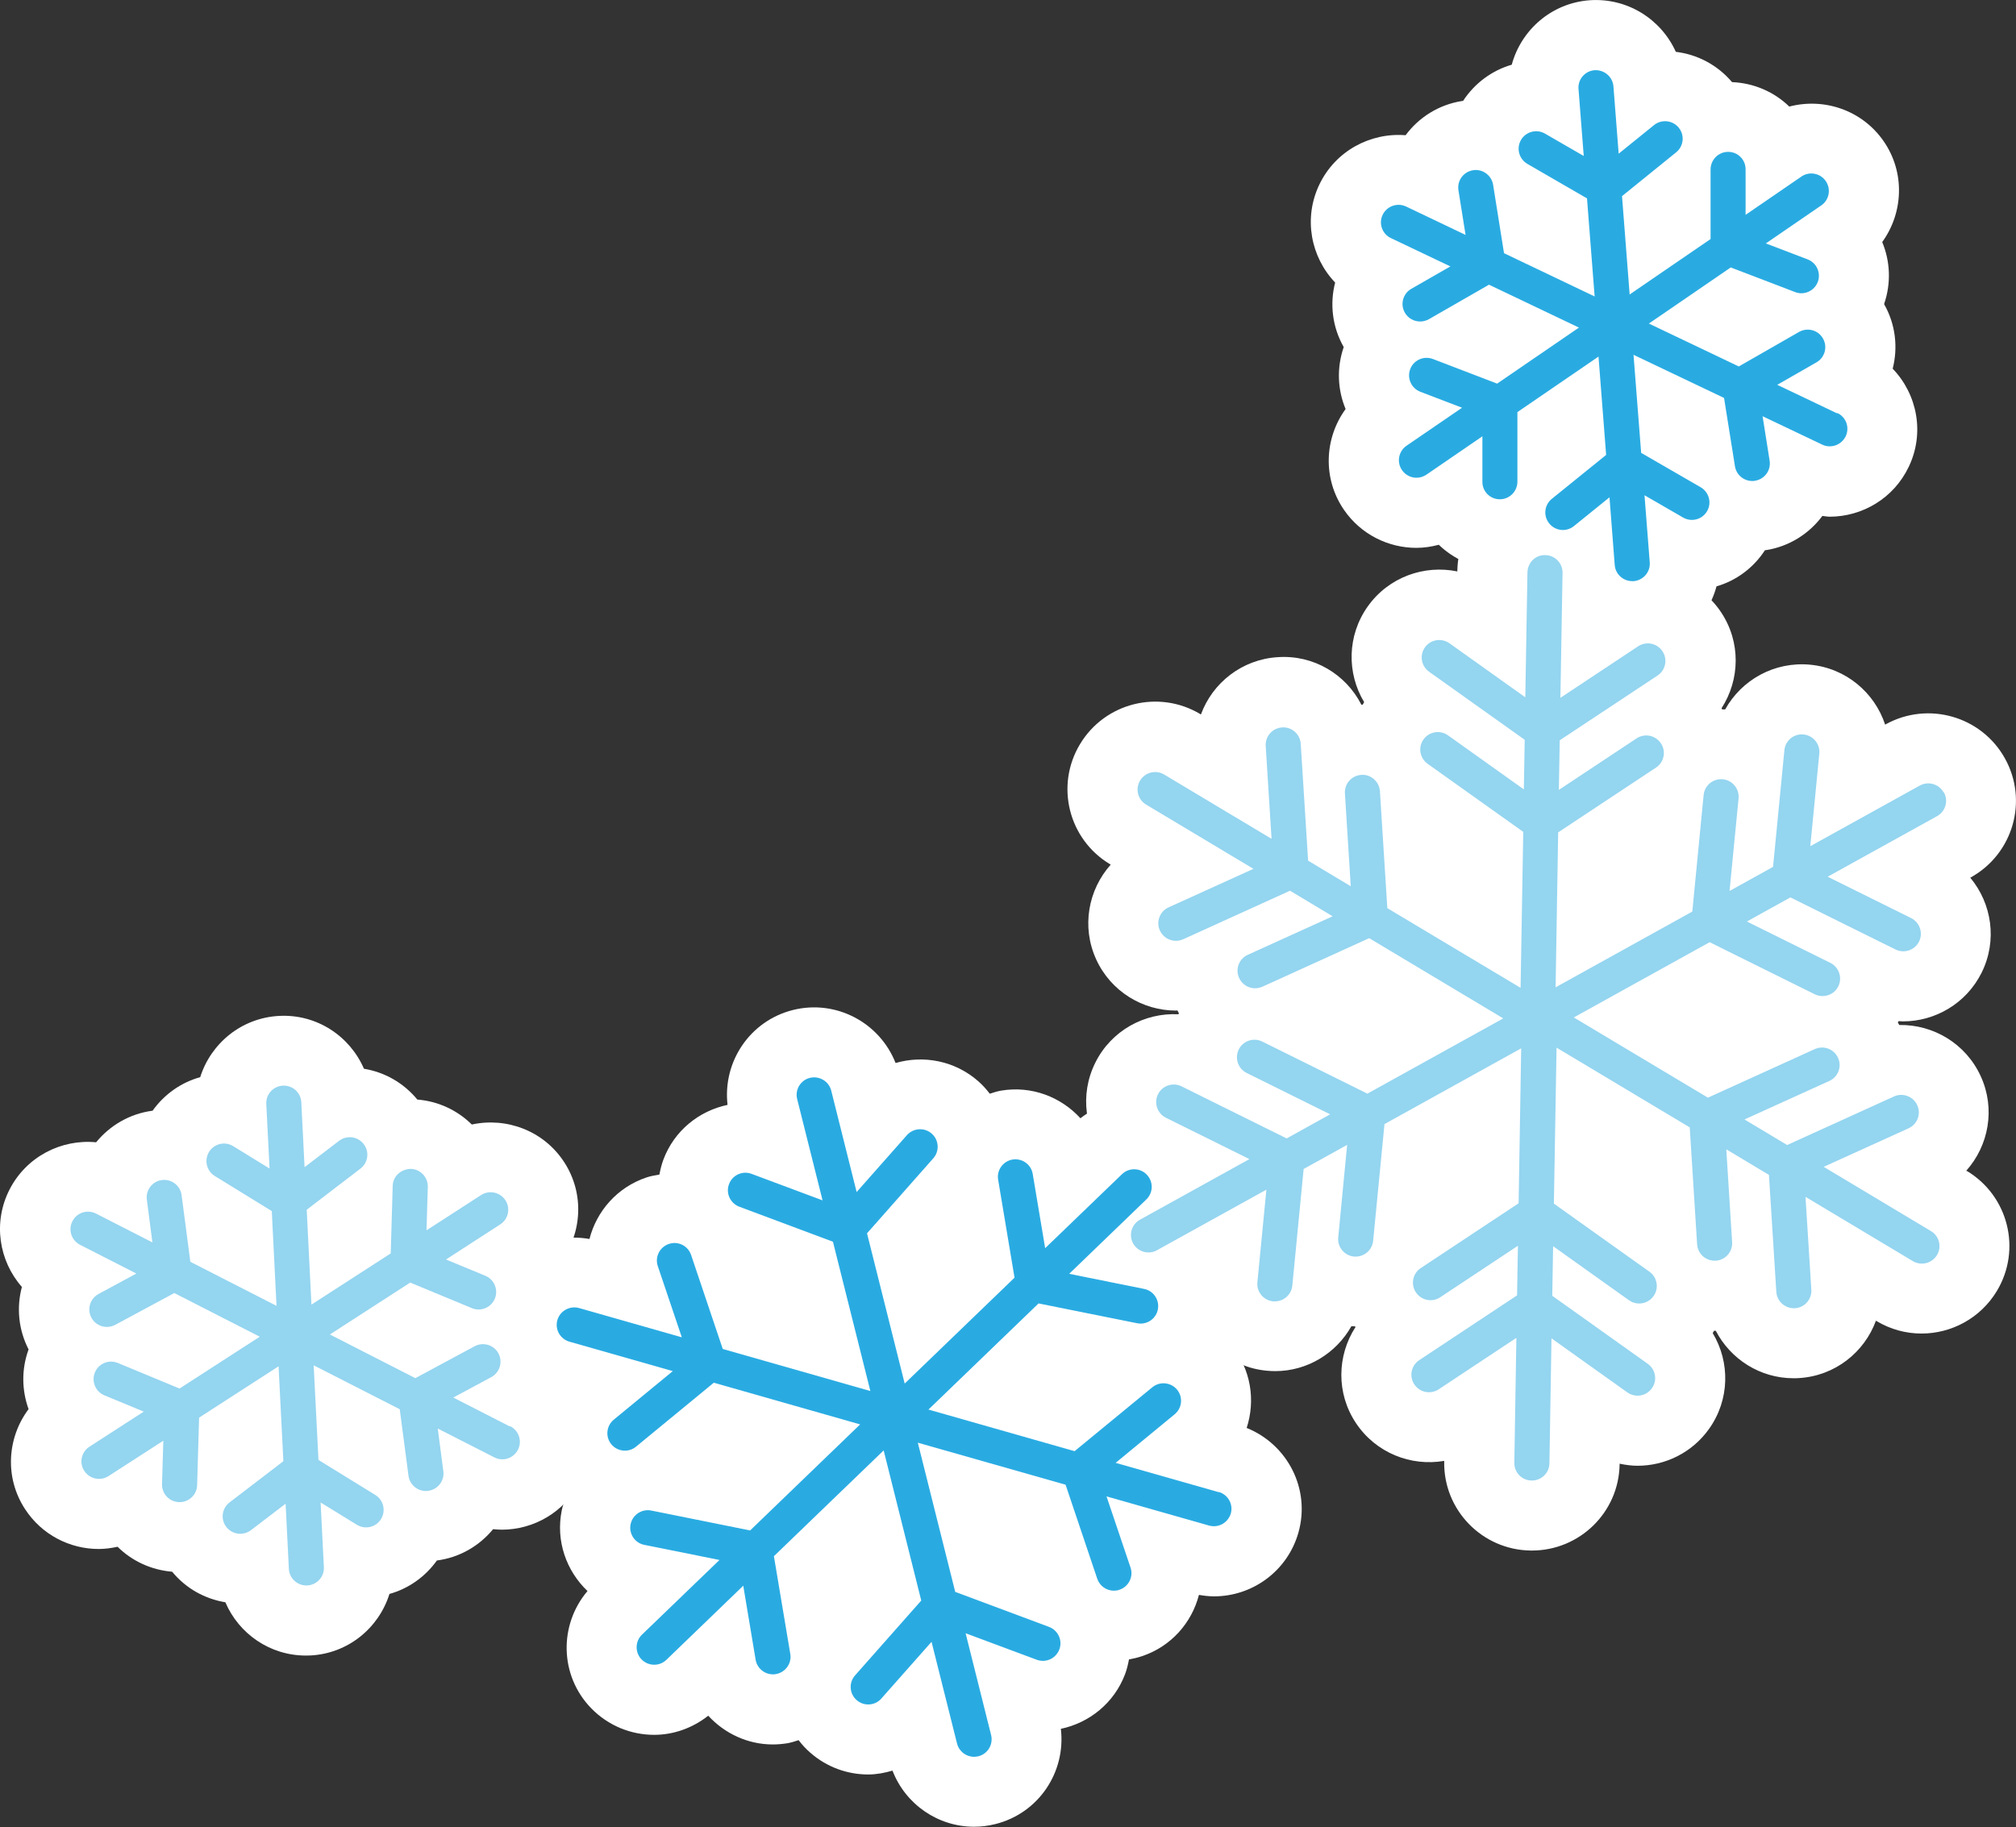
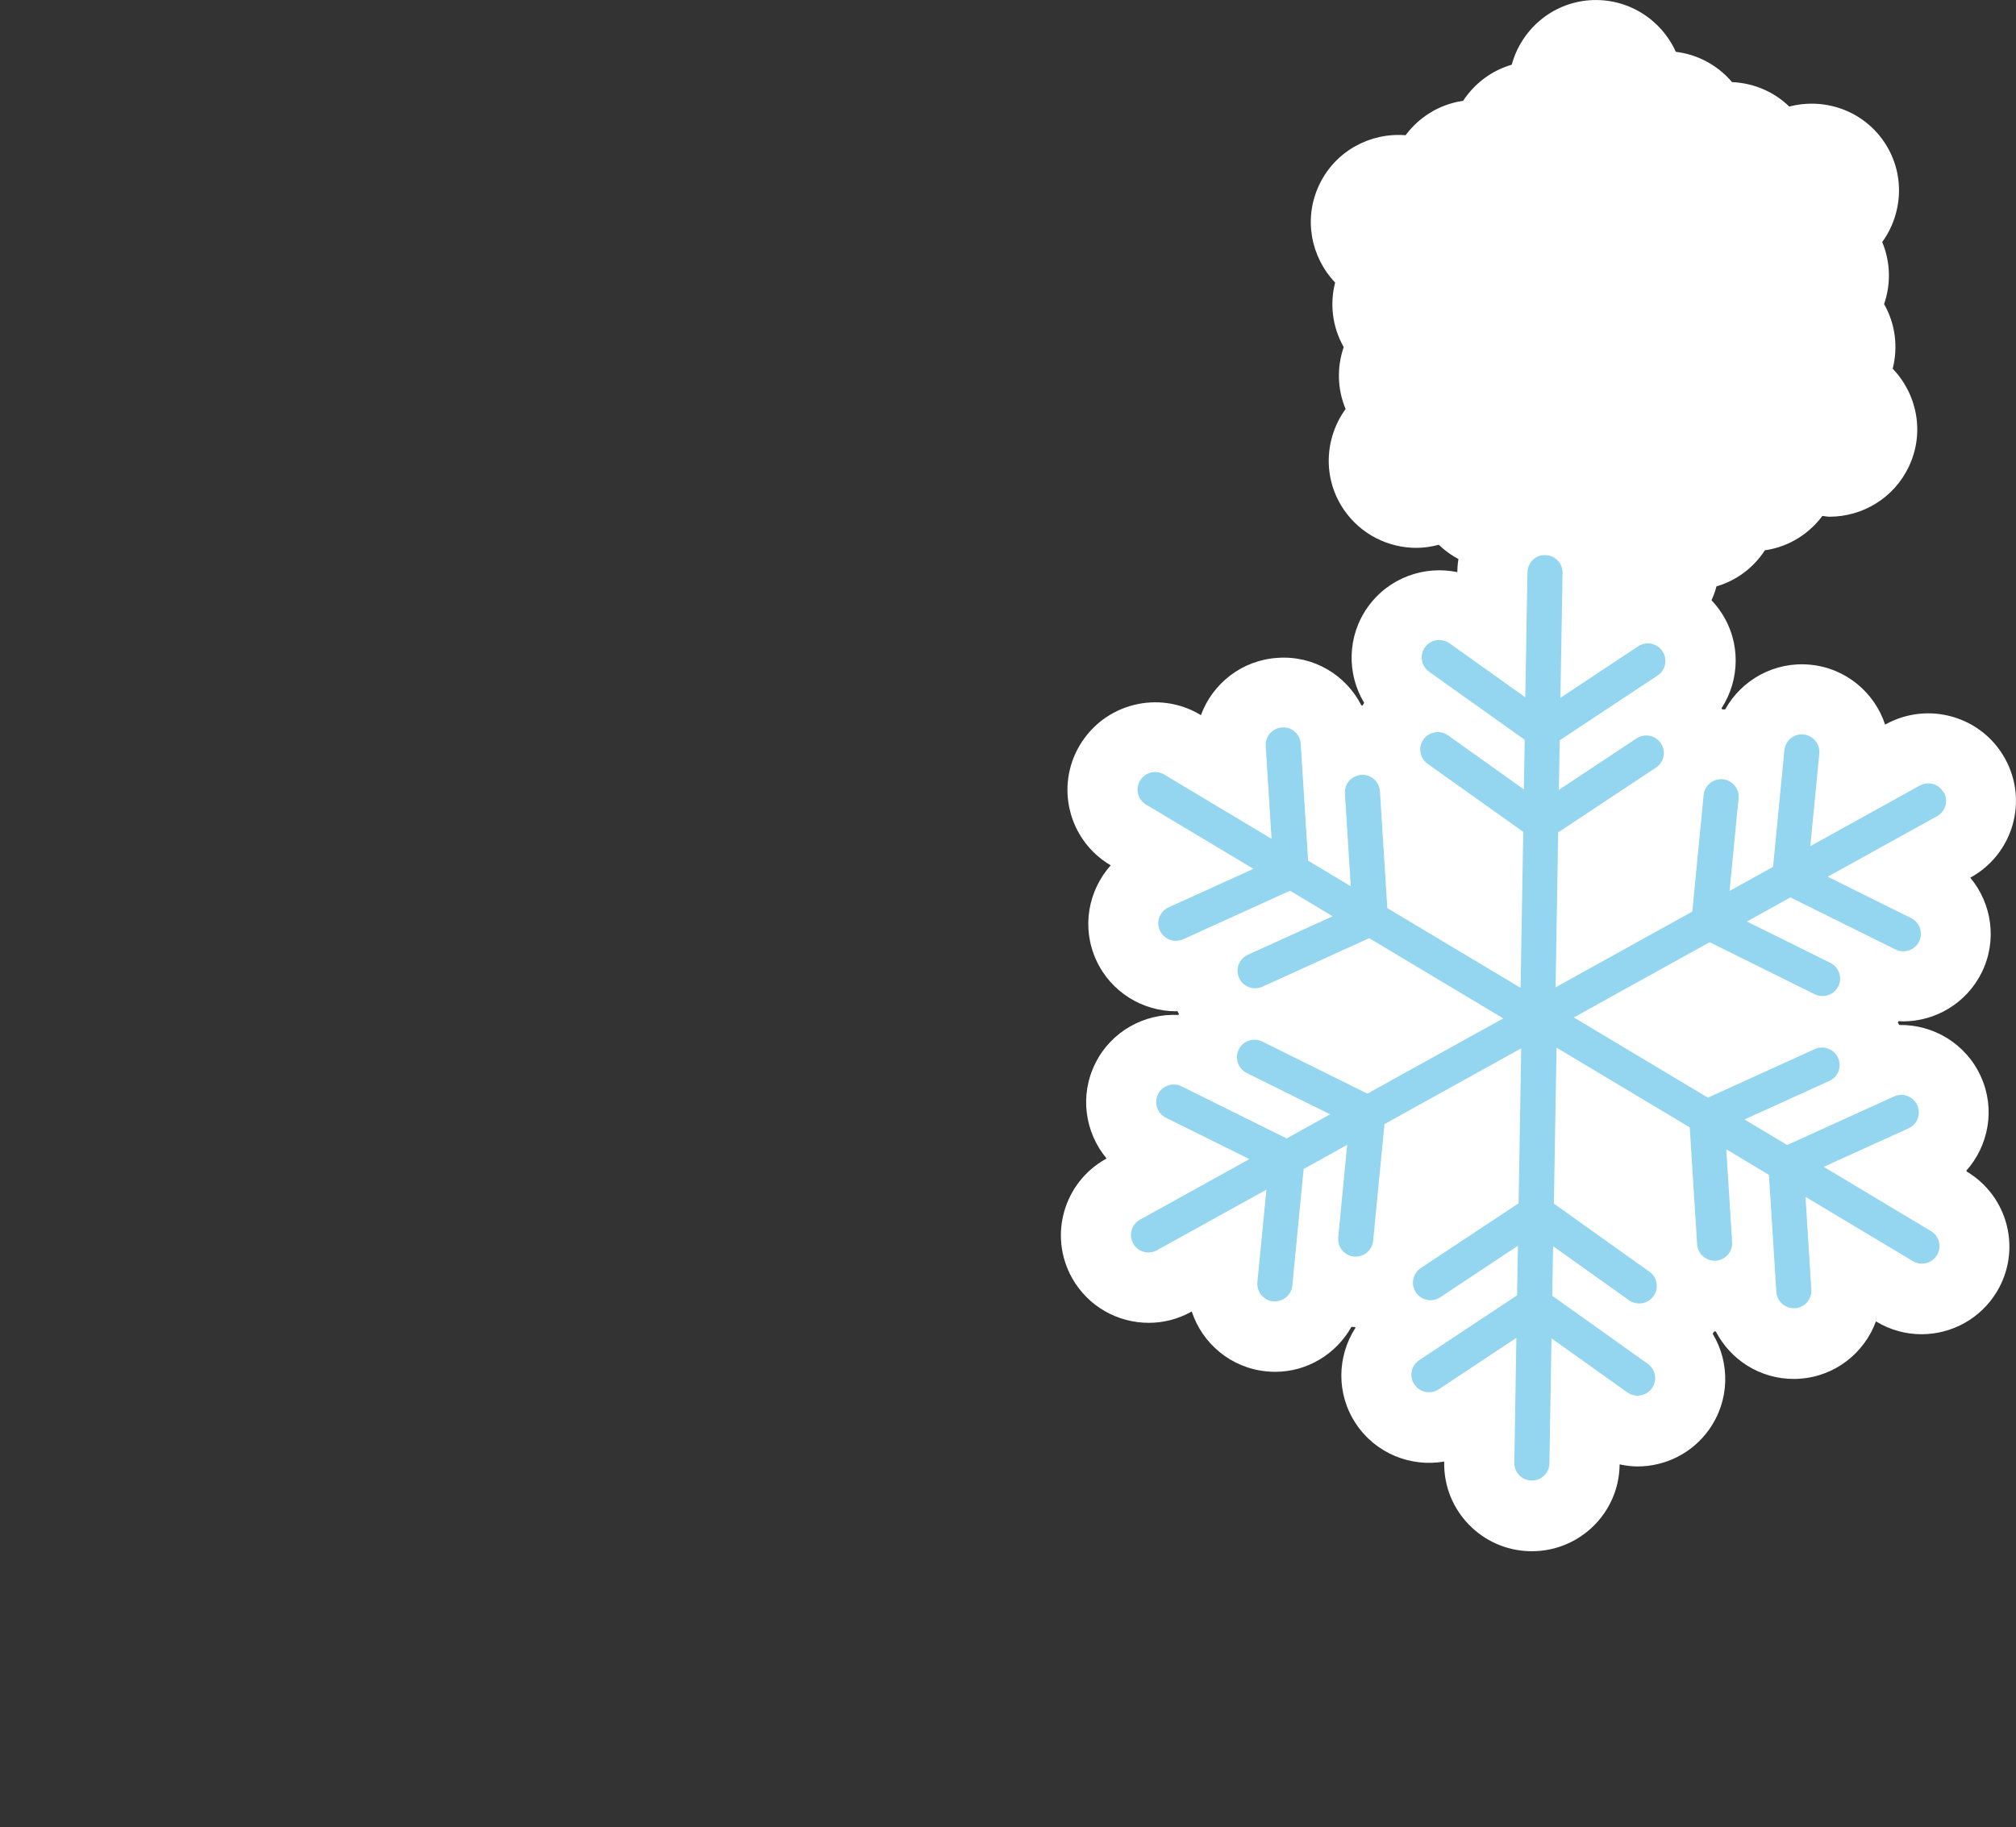
<svg xmlns="http://www.w3.org/2000/svg" id="_レイヤー_2" viewBox="0 0 234.92 212.93">
  <rect x="0" y="0" width="234.92" height="212.93" fill="#333333" stroke="none" />
  <defs>
    <style>.cls-1{fill:#94d5f0;}.cls-2{fill:#fff;}.cls-3{fill:#29abe2;}</style>
  </defs>
  <g id="_スマホ契約は家族みんな">
-     <path class="cls-2" d="M66.13,161.33c.63-2.36.42-4.95-.78-7.28.85-2.34.79-4.78-.01-6.97,2.48-3.33,2.8-7.96.4-11.64-2.38-3.66-6.72-5.26-10.76-4.38-1.66-1.64-3.87-2.71-6.35-2.91-1.63-1.98-3.85-3.2-6.22-3.59-1.64-3.79-5.47-6.38-9.86-6.16-4.39.22-7.97,3.18-9.22,7.14-2.19.61-4.15,1.95-5.55,3.91h0c-2.69.35-4.99,1.74-6.58,3.68-4.05-.39-8.11,1.66-10.08,5.49-1.97,3.84-1.25,8.32,1.43,11.37-.63,2.36-.42,4.94.78,7.28-.85,2.33-.79,4.78,0,6.96-2.49,3.32-2.82,7.96-.42,11.64,1.96,3.02,5.24,4.66,8.59,4.66.73,0,1.47-.1,2.2-.26,1.66,1.64,3.87,2.7,6.36,2.91,1.63,1.98,3.84,3.17,6.2,3.56,1.57,3.67,5.19,6.21,9.38,6.21.17,0,.35,0,.52-.01,4.4-.22,7.98-3.2,9.22-7.17,2.18-.61,4.13-1.95,5.53-3.9h0c2.68-.35,4.96-1.72,6.55-3.65.34.03.68.06,1.01.06,3.72,0,7.3-2.03,9.11-5.56,1.97-3.84,1.25-8.34-1.45-11.39Z" />
    <path class="cls-2" d="M220.55,42.97c.63-2.46.35-5.15-1-7.53.84-2.45.71-5-.22-7.23,2.46-3.4,2.69-8.1.17-11.75-2.51-3.63-6.95-5.1-11-4.04-1.74-1.69-4.08-2.74-6.67-2.85-1.73-2.04-4.08-3.23-6.55-3.53-1.72-3.81-5.66-6.33-10.07-6.01-4.43.34-7.95,3.46-9.05,7.51-2.27.66-4.3,2.12-5.68,4.23-.04,0-.07,0-.11,0-2.74.43-5.05,1.93-6.58,3.99-4.1-.33-8.17,1.82-10.05,5.75-1.88,3.93-1,8.44,1.84,11.42-.63,2.46-.35,5.14,1,7.52-.84,2.44-.71,4.99.22,7.22-2.47,3.4-2.7,8.09-.19,11.75,1.98,2.88,5.18,4.43,8.44,4.43.87,0,1.75-.13,2.61-.36,1.74,1.68,4.07,2.73,6.66,2.84,1.72,2.03,4.07,3.18,6.53,3.49,1.6,3.62,5.2,6.1,9.32,6.1.27,0,.53,0,.8-.03,4.44-.34,7.96-3.48,9.05-7.55,2.26-.66,4.28-2.11,5.65-4.22.04,0,.07,0,.1,0,2.75-.43,5.05-1.93,6.59-3.99.28.02.55.09.83.09,3.82,0,7.48-2.14,9.23-5.81,1.89-3.94.99-8.46-1.86-11.43Z" />
-     <path class="cls-2" d="M229.18,136.49l-.06-.04c2.62-2.93,3.43-7.23,1.69-11.02-1.74-3.81-5.54-6.04-9.49-5.97-.05-.1-.11-.19-.17-.29.03-.05.06-.1.09-.16.17,0,.33.03.5.03,3.76,0,7.38-2.08,9.17-5.67,1.86-3.74,1.2-8.06-1.32-11.08l.06-.03c4.94-2.74,6.72-8.95,3.98-13.87-2.74-4.93-8.96-6.7-13.9-3.97l-.06.03c-1.23-3.73-4.56-6.58-8.72-6.98-4.19-.4-8.01,1.77-9.92,5.21-.12,0-.24,0-.35,0-.03-.04-.05-.09-.07-.14,2.14-3.31,2.27-7.7-.06-11.19-2.32-3.48-6.4-5.07-10.28-4.4v-.08c.1-5.63-4.4-10.28-10.05-10.38-5.68-.09-10.3,4.4-10.4,10.03v.08c-3.85-.8-7.99.65-10.42,4.05-2.44,3.41-2.47,7.81-.44,11.18-.06.1-.11.2-.17.3-.05,0-.1,0-.15,0-1.79-3.52-5.54-5.83-9.75-5.54-4.18.26-7.6,3-8.95,6.68l-.06-.04c-4.84-2.9-11.12-1.34-14.03,3.5-2.91,4.83-1.34,11.1,3.51,14l.07.04c-2.62,2.93-3.43,7.23-1.7,11.03,1.71,3.76,5.43,5.98,9.31,5.98.05,0,.1-.02.16-.02.06.11.12.22.18.34-.02.04-.05.07-.07.11-3.94-.2-7.82,1.89-9.68,5.65-1.86,3.74-1.2,8.06,1.32,11.08l-.06.03c-4.94,2.74-6.72,8.95-3.98,13.87,1.87,3.36,5.35,5.25,8.95,5.25,1.68,0,3.38-.41,4.95-1.29l.06-.03c1.23,3.73,4.56,6.58,8.72,6.98.33.03.67.05,1,.05,3.77,0,7.12-2.09,8.89-5.24.14,0,.28.02.42.02.02.03.03.06.05.09-2.14,3.31-2.27,7.7.06,11.19,2.32,3.48,6.4,5.07,10.28,4.4v.08c-.1,5.64,4.41,10.28,10.05,10.37.06,0,.11,0,.17,0,5.57,0,10.13-4.46,10.22-10.03v-.09c.69.14,1.39.24,2.08.24,3.19,0,6.34-1.49,8.33-4.28,2.44-3.41,2.47-7.8.44-11.18.06-.09.1-.18.15-.27.01,0,.03,0,.04,0,.06,0,.11,0,.17,0,1.71,3.3,5.15,5.53,9.06,5.53.22,0,.43,0,.65-.02,4.18-.26,7.6-3,8.95-6.69l.06.04c1.65.99,3.46,1.46,5.25,1.46,3.47,0,6.86-1.77,8.78-4.96,2.91-4.83,1.34-11.1-3.51-14Z" />
-     <path class="cls-2" d="M145.26,166.46c1.06-3.22.53-6.88-1.79-9.69-.3-.37-.65-.67-.99-.98.19-.5.35-1.01.46-1.55.72-3.56-.53-7.04-2.98-9.38,3.32-3.95,3.23-9.81-.43-13.61-3.67-3.8-9.56-4.1-13.63-.92-2.26-2.48-5.68-3.82-9.25-3.22-.46.08-.88.22-1.31.36-.4-.52-.84-1.01-1.35-1.46-2.73-2.4-6.38-3.06-9.63-2.12-1.85-4.7-6.92-7.43-11.95-6.18-5.04,1.26-8.21,6.05-7.63,11.06-3.31.7-6.21,2.99-7.48,6.39-.21.57-.35,1.15-.46,1.73-.5.09-1.01.17-1.51.34-3.42,1.15-5.81,3.93-6.64,7.17-5.1-.9-10.15,2.12-11.6,7.19-1.45,5.08,1.24,10.31,6.05,12.23-1.07,3.22-.53,6.89,1.79,9.69.31.37.67.66,1.01.97-.19.5-.37,1.01-.48,1.55-.72,3.57.54,7.06,3,9.4-3.35,3.95-3.26,9.85.42,13.65,2.01,2.07,4.68,3.11,7.35,3.11,2.23,0,4.45-.77,6.3-2.23,1.9,2.07,4.6,3.35,7.52,3.35.56,0,1.13-.05,1.7-.14.46-.08.88-.22,1.31-.36.4.52.84,1.01,1.35,1.45,1.94,1.71,4.36,2.55,6.76,2.55.96,0,1.9-.18,2.83-.45,1.53,3.96,5.33,6.54,9.5,6.54.82,0,1.66-.1,2.49-.31,5.05-1.26,8.23-6.07,7.63-11.1,3.31-.7,6.21-2.99,7.49-6.39.21-.56.34-1.13.45-1.7.51-.09,1.01-.21,1.52-.38,3.41-1.14,5.8-3.91,6.63-7.14.59.1,1.18.17,1.76.17,4.46,0,8.55-2.93,9.83-7.42,1.44-5.07-1.25-10.28-6.03-12.21Z" />
-     <path class="cls-1" d="M59.41,166.25l-6.59-3.37,4.43-2.38c.99-.54,1.36-1.77.83-2.77-.54-.99-1.77-1.36-2.77-.83l-6.91,3.72-9.96-5.09,9.36-6.05,7.19,2.98c.26.11.52.16.78.16.8,0,1.56-.47,1.89-1.26.43-1.04-.06-2.24-1.1-2.67l-4.59-1.9,6.32-4.09c.95-.61,1.22-1.88.6-2.82-.62-.94-1.88-1.21-2.83-.6l-6.36,4.11.15-5.06c.03-1.13-.86-2.07-1.99-2.1-1.12.02-2.07.85-2.1,1.98l-.23,7.87-9.24,5.97-.55-11.06,6.26-4.79c.9-.69,1.07-1.97.38-2.86-.69-.9-1.97-1.06-2.87-.38l-4.02,3.07-.38-7.56c-.06-1.13-.99-1.99-2.14-1.94-1.13.05-2,1.01-1.94,2.14l.38,7.52-4.24-2.61c-.96-.59-2.22-.29-2.81.67-.59.96-.29,2.22.67,2.81l6.64,4.09.55,11.04-10.04-5.13-1.02-7.77c-.15-1.12-1.17-1.9-2.29-1.76-1.12.15-1.91,1.17-1.76,2.29l.65,4.98-6.57-3.36c-1.01-.51-2.24-.12-2.75.89-.52,1-.12,2.23.89,2.75l6.56,3.35-4.41,2.38c-.99.54-1.36,1.77-.83,2.77.37.68,1.07,1.07,1.8,1.07.33,0,.66-.08.97-.24l6.89-3.71,9.96,5.09-9.35,6.04-7.19-2.98c-1.05-.43-2.24.06-2.67,1.1-.43,1.04.06,2.24,1.1,2.67l4.59,1.9-6.33,4.09c-.95.61-1.22,1.88-.6,2.82.39.6,1.05.93,1.72.93.38,0,.77-.11,1.11-.33l6.38-4.12-.15,5.06c-.03,1.13.86,2.07,1.99,2.1.02,0,.04,0,.06,0,1.1,0,2.01-.88,2.04-1.98l.23-7.87,9.26-5.98.56,11.06-6.27,4.8c-.9.69-1.07,1.97-.38,2.86.4.52,1.01.8,1.63.8.43,0,.87-.14,1.24-.42l4.04-3.09.38,7.59c.05,1.09.96,1.94,2.04,1.94.03,0,.07,0,.1,0,1.13-.06,2-1.01,1.94-2.14l-.38-7.53,4.23,2.6c.96.59,2.22.29,2.81-.67.59-.96.29-2.22-.67-2.81l-6.62-4.08-.56-11.03,10.03,5.12,1.02,7.75c.14,1.03,1.01,1.78,2.03,1.78.09,0,.18,0,.27-.02,1.12-.15,1.91-1.17,1.76-2.29l-.65-4.97,6.59,3.36c.3.15.62.23.93.23.74,0,1.46-.41,1.82-1.11.52-1,.12-2.23-.89-2.75Z" />
-     <path class="cls-3" d="M214.06,48.17l-6.96-3.32,4.57-2.62c.98-.56,1.32-1.81.75-2.79-.56-.98-1.81-1.31-2.79-.75l-7.01,4.02-10.48-5,9.54-6.54,7.5,2.87c.24.09.49.14.73.14.82,0,1.6-.5,1.91-1.31.4-1.05-.12-2.23-1.18-2.64l-4.87-1.86,6.46-4.43c.93-.64,1.16-1.91.52-2.84-.64-.93-1.92-1.16-2.84-.52l-6.5,4.46v-5.3c.01-1.13-.9-2.04-2.03-2.04h0c-1.13,0-2.04.91-2.05,2.04v8.12s-9.43,6.46-9.43,6.46l-.89-11.46,6.31-5.11c.88-.71,1.01-1.99.3-2.87-.71-.87-2-1.01-2.88-.3l-4.12,3.33-.61-7.85c-.09-1.12-1.08-1.94-2.19-1.88-1.13.09-1.97,1.07-1.88,2.19l.61,7.81-4.52-2.61c-.98-.56-2.23-.23-2.79.74-.57.98-.23,2.22.74,2.79l6.95,4.02.89,11.43-10.56-5.04-1.27-7.97c-.18-1.11-1.23-1.88-2.34-1.7-1.12.18-1.88,1.22-1.7,2.34l.83,5.2-6.93-3.31c-1.02-.48-2.24-.05-2.73.96-.49,1.02-.06,2.24.96,2.72l6.93,3.3-4.55,2.61c-.98.56-1.32,1.81-.75,2.79.38.66,1.07,1.02,1.78,1.02.35,0,.7-.09,1.02-.27l7-4.02,10.48,5-9.53,6.53-7.49-2.87c-1.05-.4-2.24.12-2.64,1.18-.4,1.05.12,2.23,1.18,2.64l4.86,1.86-6.47,4.43c-.93.64-1.17,1.91-.53,2.84.4.58,1.04.89,1.69.89.4,0,.8-.12,1.16-.36l6.52-4.47v5.3c-.01,1.13.9,2.04,2.03,2.04h0c1.13,0,2.04-.91,2.05-2.04v-8.12s9.45-6.47,9.45-6.47l.89,11.46-6.33,5.12c-.88.71-1.01,1.99-.3,2.87.4.5.99.76,1.59.76.45,0,.91-.15,1.29-.46l4.14-3.35.61,7.89c.08,1.07.98,1.88,2.04,1.88.05,0,.11,0,.16,0,1.13-.09,1.97-1.07,1.88-2.19l-.61-7.82,4.5,2.6c.98.56,2.23.23,2.79-.74.57-.97.23-2.22-.74-2.79l-6.94-4.01-.89-11.43,10.55,5.03,1.27,7.96c.16,1.01,1.03,1.72,2.02,1.72.11,0,.22,0,.32-.03,1.12-.18,1.88-1.22,1.7-2.34l-.82-5.18,6.95,3.31c.28.14.58.2.88.2.76,0,1.49-.43,1.85-1.16.49-1.02.06-2.24-.96-2.72Z" />
+     <path class="cls-2" d="M229.18,136.49l-.06-.04c2.62-2.93,3.43-7.23,1.69-11.02-1.74-3.81-5.54-6.04-9.49-5.97-.05-.1-.11-.19-.17-.29.03-.05.06-.1.09-.16.17,0,.33.03.5.03,3.76,0,7.38-2.08,9.17-5.67,1.86-3.74,1.2-8.06-1.32-11.08l.06-.03c4.94-2.74,6.72-8.95,3.98-13.87-2.74-4.93-8.96-6.7-13.9-3.97l-.06.03c-1.23-3.73-4.56-6.58-8.72-6.98-4.19-.4-8.01,1.77-9.92,5.21-.12,0-.24,0-.35,0-.03-.04-.05-.09-.07-.14,2.14-3.31,2.27-7.7-.06-11.19-2.32-3.48-6.4-5.07-10.28-4.4c.1-5.63-4.4-10.28-10.05-10.38-5.68-.09-10.3,4.4-10.4,10.03v.08c-3.85-.8-7.99.65-10.42,4.05-2.44,3.41-2.47,7.81-.44,11.18-.06.1-.11.2-.17.3-.05,0-.1,0-.15,0-1.79-3.52-5.54-5.83-9.75-5.54-4.18.26-7.6,3-8.95,6.68l-.06-.04c-4.84-2.9-11.12-1.34-14.03,3.5-2.91,4.83-1.34,11.1,3.51,14l.07.04c-2.62,2.93-3.43,7.23-1.7,11.03,1.71,3.76,5.43,5.98,9.31,5.98.05,0,.1-.02.16-.02.06.11.12.22.18.34-.02.04-.05.07-.07.11-3.94-.2-7.82,1.89-9.68,5.65-1.86,3.74-1.2,8.06,1.32,11.08l-.06.03c-4.94,2.74-6.72,8.95-3.98,13.87,1.87,3.36,5.35,5.25,8.95,5.25,1.68,0,3.38-.41,4.95-1.29l.06-.03c1.23,3.73,4.56,6.58,8.72,6.98.33.03.67.05,1,.05,3.77,0,7.12-2.09,8.89-5.24.14,0,.28.02.42.02.02.03.03.06.05.09-2.14,3.31-2.27,7.7.06,11.19,2.32,3.48,6.4,5.07,10.28,4.4v.08c-.1,5.64,4.41,10.28,10.05,10.37.06,0,.11,0,.17,0,5.57,0,10.13-4.46,10.22-10.03v-.09c.69.14,1.39.24,2.08.24,3.19,0,6.34-1.49,8.33-4.28,2.44-3.41,2.47-7.8.44-11.18.06-.09.1-.18.15-.27.01,0,.03,0,.04,0,.06,0,.11,0,.17,0,1.71,3.3,5.15,5.53,9.06,5.53.22,0,.43,0,.65-.02,4.18-.26,7.6-3,8.95-6.69l.06.04c1.65.99,3.46,1.46,5.25,1.46,3.47,0,6.86-1.77,8.78-4.96,2.91-4.83,1.34-11.1-3.51-14Z" />
    <path class="cls-1" d="M226.48,92.35c-.55-.99-1.8-1.34-2.78-.79l-12.75,7.06,1.05-10.79c.11-1.12-.72-2.12-1.84-2.23-1.13-.11-2.12.71-2.23,1.84l-1.32,13.59-5.07,2.81,1.05-10.79c.11-1.12-.72-2.12-1.84-2.23-1.12-.1-2.12.71-2.23,1.83l-1.32,13.59-15.93,8.83.3-18.06,11.4-7.55c.94-.62,1.2-1.89.57-2.83-.63-.94-1.89-1.2-2.84-.57l-9.05,6,.1-5.78,11.4-7.55c.94-.62,1.2-1.89.57-2.83-.62-.94-1.89-1.2-2.84-.57l-9.05,6,.25-14.56c.02-1.13-.88-2.06-2.01-2.07-1.13-.06-2.06.88-2.08,2.01l-.25,14.56-8.84-6.3c-.92-.65-2.2-.44-2.85.47-.66.92-.44,2.19.48,2.85l11.14,7.93-.1,5.78-8.84-6.3c-.92-.65-2.2-.44-2.85.47-.66.92-.44,2.19.48,2.85l11.14,7.93-.31,18.18-15.53-9.29-.86-13.62c-.07-1.13-1.07-2-2.17-1.91-1.13.07-1.98,1.04-1.91,2.16l.68,10.82-4.97-2.98-.86-13.62c-.07-1.13-1.06-2-2.17-1.91-1.13.07-1.98,1.04-1.91,2.16l.68,10.82-12.51-7.49c-.96-.58-2.22-.27-2.81.7-.58.97-.27,2.22.7,2.8l12.51,7.49-9.89,4.49c-1.03.47-1.48,1.68-1.01,2.7.34.75,1.09,1.2,1.86,1.2.28,0,.57-.06.85-.18l12.45-5.66,4.97,2.98-9.89,4.49c-1.03.47-1.48,1.68-1.01,2.7.34.75,1.08,1.2,1.86,1.2.28,0,.57-.06.85-.18l12.45-5.66,15.62,9.35-15.83,8.77-12.25-6.07c-1.01-.5-2.24-.09-2.74.92-.5,1.01-.09,2.23.92,2.74l9.73,4.82-5.07,2.81-12.25-6.07c-1-.5-2.24-.09-2.74.92-.5,1.01-.09,2.23.92,2.74l9.73,4.82-12.75,7.06c-.99.55-1.34,1.79-.8,2.77.37.67,1.07,1.05,1.79,1.05.34,0,.68-.08.99-.26l12.75-7.06-1.05,10.79c-.11,1.12.72,2.12,1.84,2.23.07,0,.13,0,.2,0,1.04,0,1.93-.79,2.03-1.84l1.32-13.59,5.07-2.81-1.04,10.79c-.11,1.12.72,2.12,1.84,2.23.07,0,.13,0,.2,0,1.04,0,1.93-.79,2.03-1.85l1.32-13.59,15.93-8.83-.3,18.06-11.4,7.55c-.94.62-1.2,1.89-.57,2.83.63.94,1.89,1.2,2.84.57l9.05-6-.1,5.78-11.4,7.55c-.94.62-1.2,1.89-.57,2.83.63.94,1.89,1.19,2.84.57l9.05-6-.24,14.56c-.02,1.13.88,2.06,2.01,2.07.01,0,.02,0,.04,0,1.11,0,2.03-.89,2.04-2.01l.24-14.56,8.84,6.3c.36.26.78.38,1.19.38.64,0,1.27-.3,1.67-.86.66-.92.44-2.19-.48-2.85l-11.13-7.93.1-5.78,8.84,6.3c.36.26.78.38,1.19.38.64,0,1.27-.3,1.67-.86.66-.92.44-2.19-.48-2.85l-11.13-7.93.31-18.18,15.52,9.29.86,13.63c.07,1.08.97,1.91,2.04,1.91.04,0,.09,0,.13,0,1.13-.07,1.98-1.04,1.91-2.16l-.68-10.82,4.97,2.98.86,13.63c.07,1.08.97,1.91,2.04,1.91.04,0,.09,0,.13,0,1.13-.07,1.98-1.04,1.91-2.16l-.68-10.82,12.51,7.49c.33.2.69.29,1.05.29.7,0,1.37-.35,1.76-.99.58-.97.27-2.22-.7-2.8l-12.5-7.49,9.89-4.49c1.03-.47,1.48-1.68,1.01-2.7-.47-1.02-1.68-1.48-2.71-1.01l-12.45,5.66-4.97-2.98,9.89-4.49c1.03-.47,1.48-1.68,1.01-2.7-.47-1.02-1.68-1.48-2.71-1.01l-12.45,5.66-15.63-9.35,15.83-8.77,12.25,6.07c.29.14.6.21.91.21.75,0,1.48-.42,1.83-1.13.5-1.01.09-2.23-.92-2.74l-9.73-4.82,5.07-2.81,12.25,6.07c.29.14.6.21.91.21.75,0,1.48-.42,1.83-1.13.5-1.01.09-2.23-.92-2.74l-9.73-4.82,12.75-7.06c.99-.55,1.34-1.79.8-2.77Z" />
-     <path class="cls-3" d="M142.02,173.91l-12.02-3.42,6.88-5.66c.87-.72,1-2,.28-2.87-.72-.87-2.01-.99-2.88-.28l-9.06,7.45-17.03-4.85,12.83-12.37,11.49,2.31c.14.03.27.04.41.04.95,0,1.81-.67,2-1.64.22-1.1-.49-2.18-1.6-2.4l-8.73-1.76,8.99-8.67c.81-.78.84-2.07.05-2.89-.78-.81-2.08-.84-2.89-.05l-8.95,8.62-1.45-8.65c-.18-1.11-1.24-1.86-2.35-1.68-1.11.19-1.87,1.24-1.68,2.35l1.91,11.42-12.8,12.34-4.39-17.51,7.72-8.74c.75-.84.67-2.13-.18-2.88-.85-.75-2.14-.66-2.89.18l-5.86,6.63-2.96-11.82c-.27-1.09-1.39-1.75-2.48-1.49-1.1.27-1.76,1.38-1.49,2.47l2.96,11.81-8.27-3.09c-1.06-.4-2.24.14-2.63,1.2-.4,1.05.14,2.23,1.2,2.63l10.91,4.08,4.36,17.4-17.2-4.9-3.69-10.96c-.36-1.07-1.52-1.65-2.59-1.28-1.07.36-1.65,1.52-1.29,2.58l2.8,8.3-11.97-3.41c-1.08-.3-2.22.32-2.53,1.4-.31,1.08.32,2.21,1.41,2.52l12.04,3.43-6.88,5.66c-.87.72-1,2-.28,2.87.4.49.99.74,1.58.74.46,0,.92-.15,1.3-.47l9.06-7.45,17.05,4.86-12.82,12.36-11.52-2.32c-1.1-.22-2.18.49-2.41,1.6-.22,1.1.49,2.18,1.6,2.4l8.76,1.76-9.03,8.7c-.81.78-.84,2.08-.05,2.89.4.41.94.62,1.47.62s1.02-.19,1.42-.57l8.96-8.64,1.44,8.62c.17,1,1.03,1.71,2.02,1.71.11,0,.23,0,.34-.03,1.11-.19,1.87-1.24,1.68-2.35l-1.91-11.39,12.79-12.33,4.38,17.5-7.71,8.72c-.75.84-.67,2.13.18,2.88.39.34.87.51,1.35.51.57,0,1.13-.23,1.53-.69l5.85-6.61,2.97,11.85c.23.93,1.07,1.55,1.98,1.55.16,0,.33-.02.5-.06,1.1-.27,1.76-1.38,1.49-2.48l-2.97-11.86,8.29,3.09c1.06.39,2.23-.14,2.63-1.2.4-1.05-.14-2.23-1.2-2.63l-10.93-4.08-4.36-17.39,17.22,4.9,3.69,10.96c.29.85,1.08,1.39,1.94,1.39.22,0,.44-.03.65-.11,1.07-.36,1.65-1.52,1.29-2.58l-2.8-8.3,11.95,3.4c.19.05.37.08.56.08.89,0,1.71-.59,1.97-1.48.31-1.08-.32-2.21-1.41-2.52Z" />
  </g>
</svg>